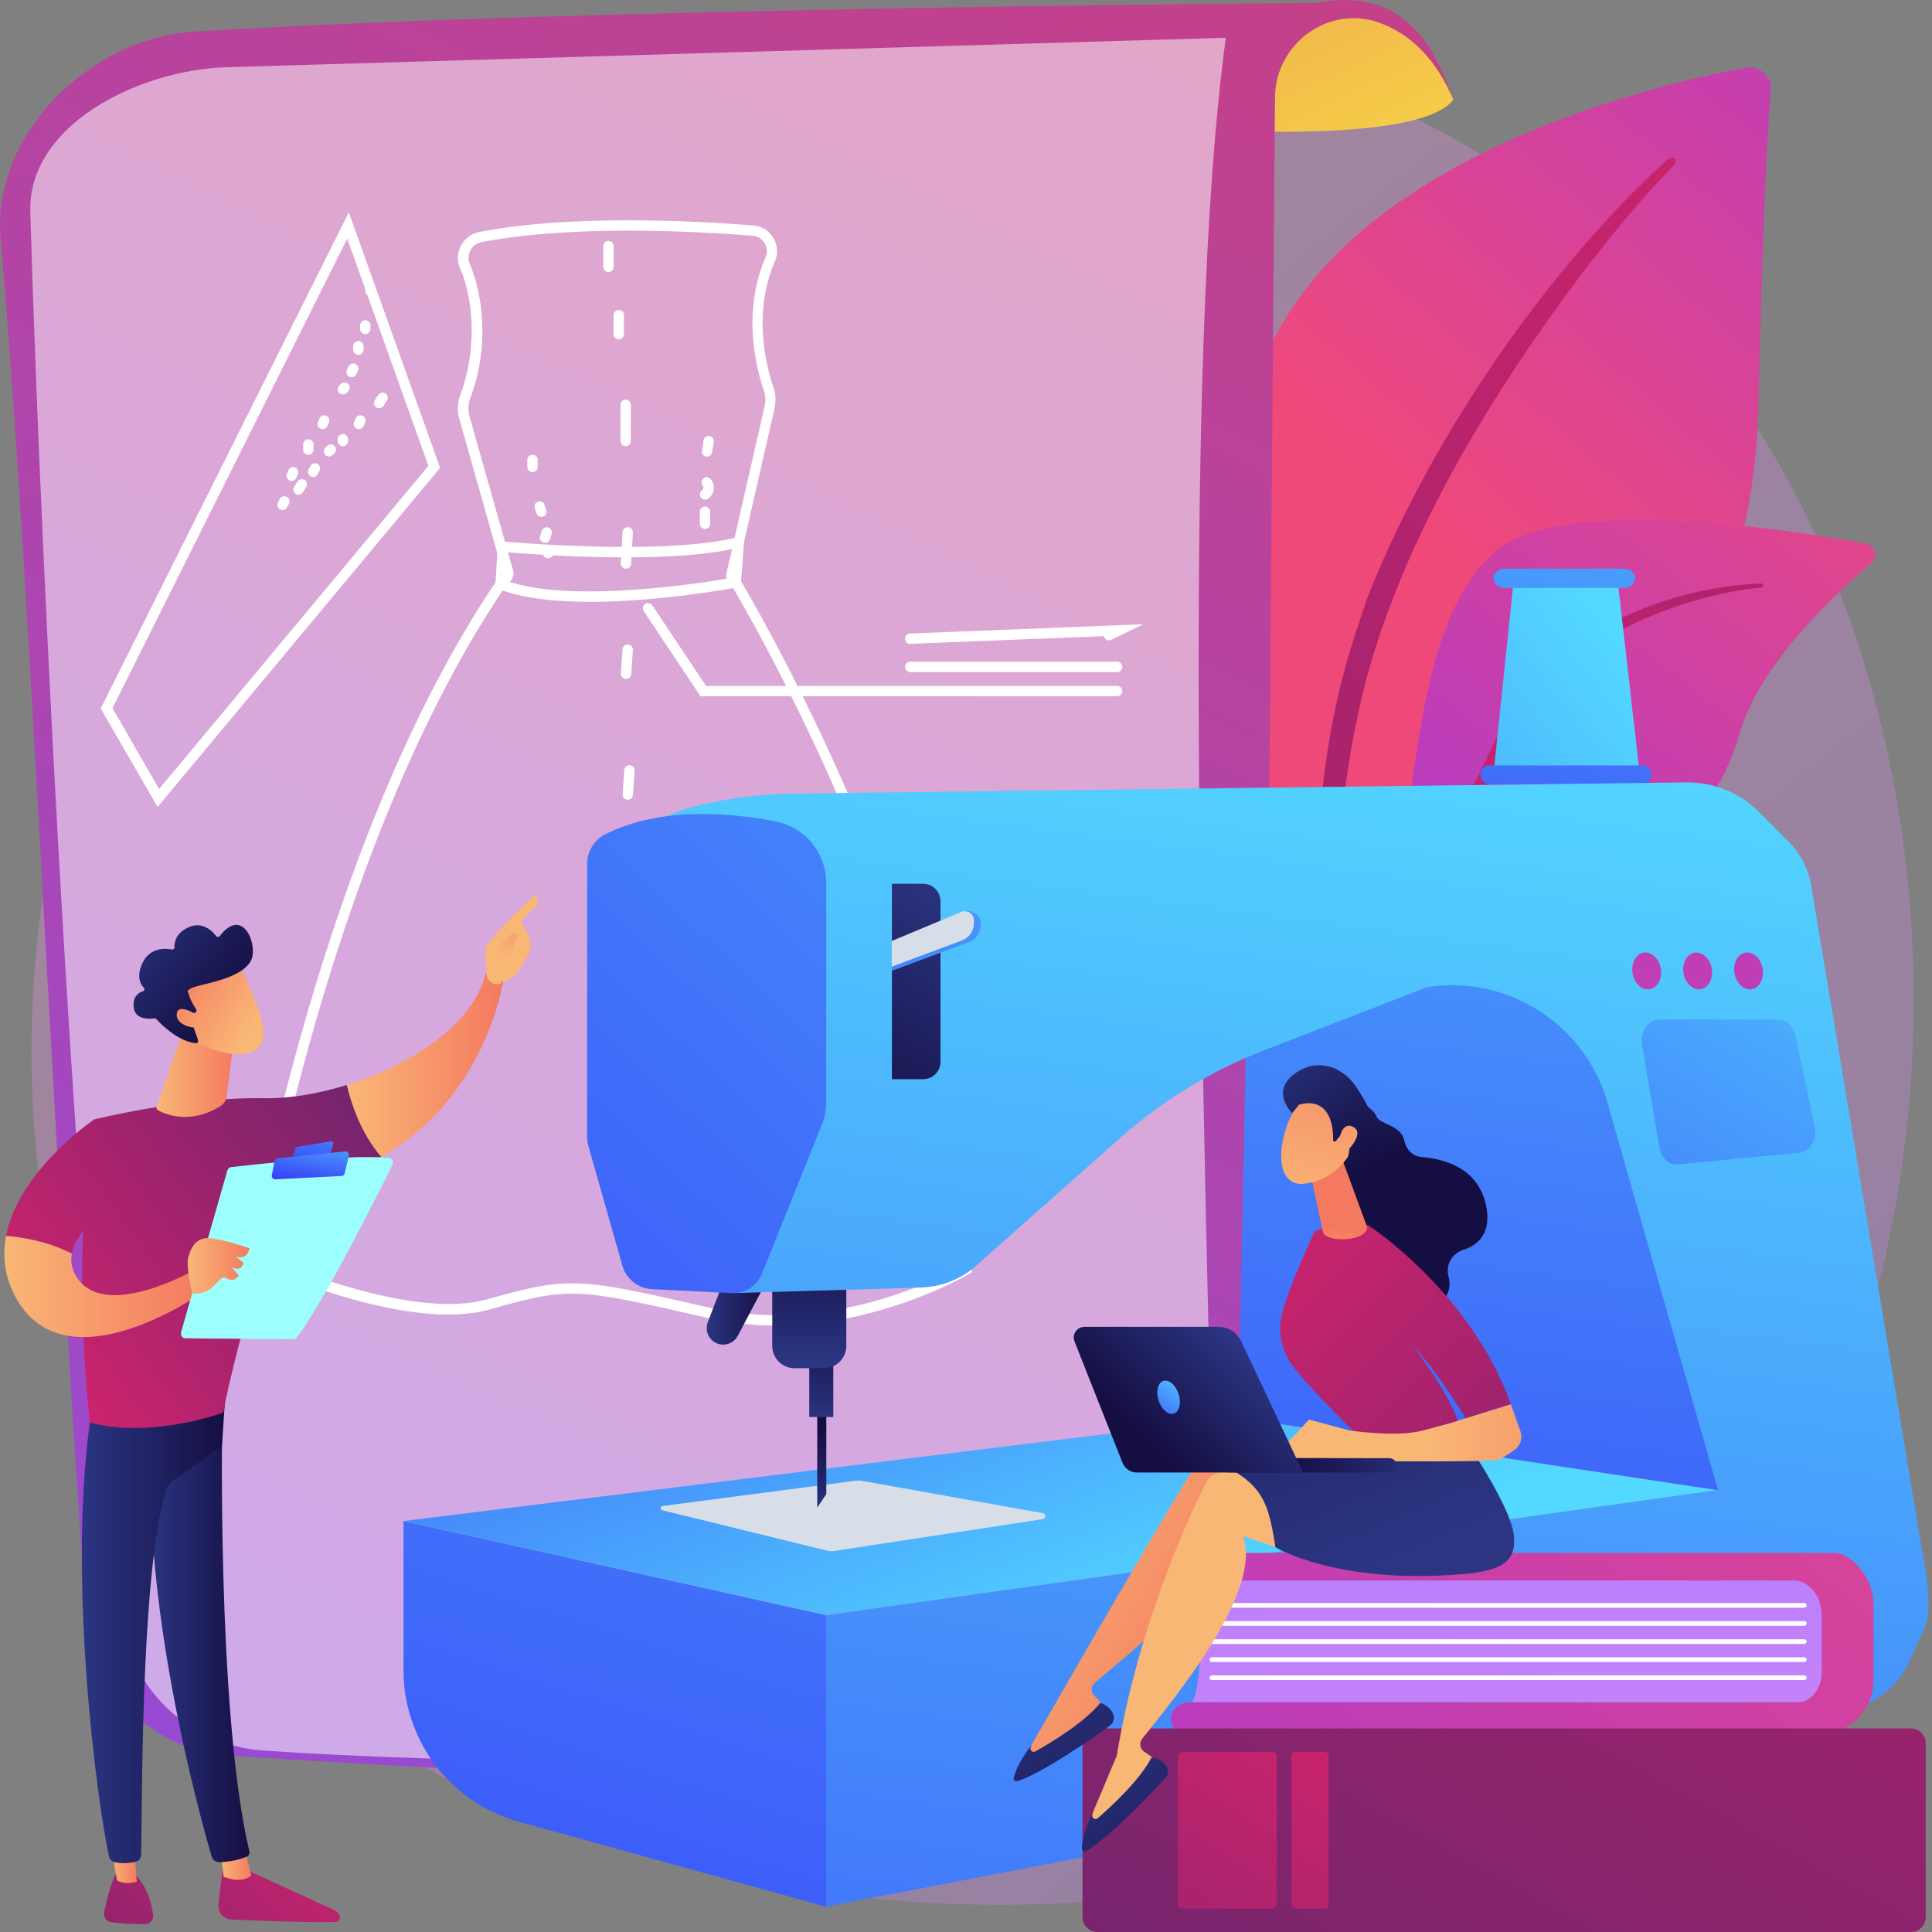
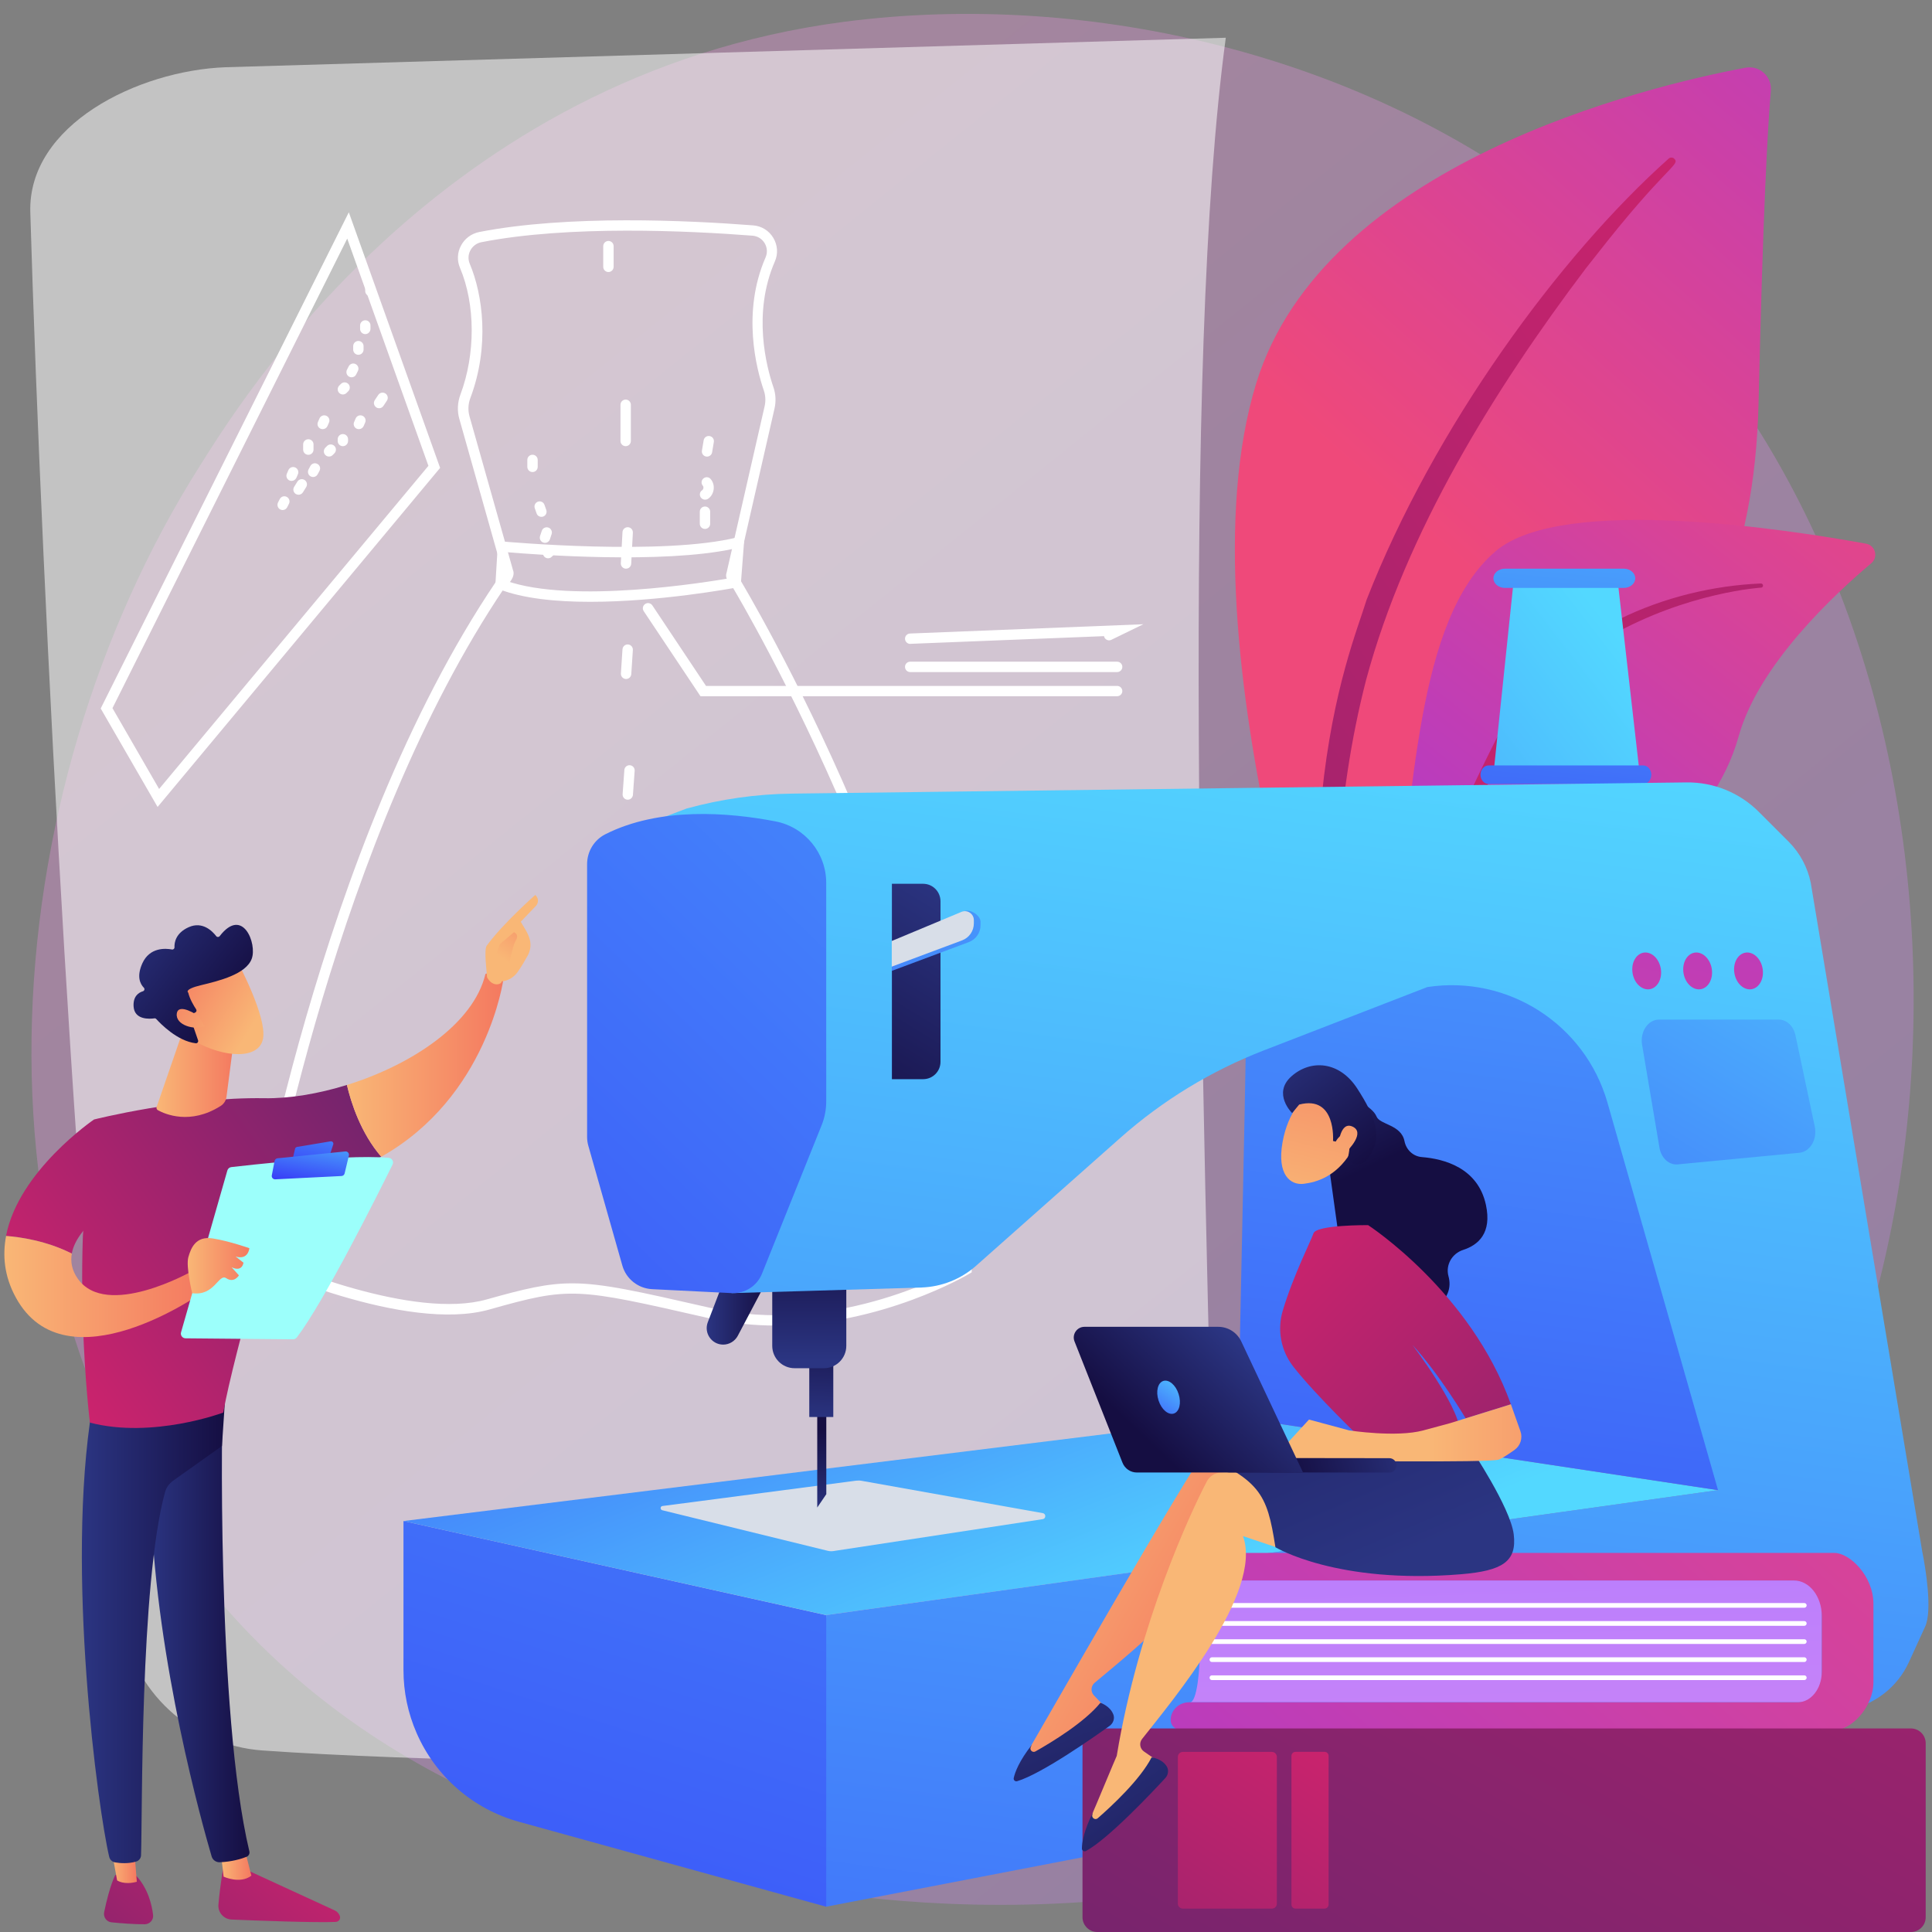
<svg xmlns="http://www.w3.org/2000/svg" width="417" height="417" viewBox="0 0 417 417" fill="none">
  <rect x="0" y="0" width="417" height="417" fill="#808080" stroke="none" />
  <path opacity="0.3" d="M365.946 353.723C357.61 362.506 349.708 368.168 343.479 372.65C270.175 425.248 183.427 409.921 164.993 406.172C137.775 400.645 85.146 389.949 47.113 345.223C-10.446 277.536 -1.483 170.905 43.169 100.514C51.34 87.637 94.468 16.171 182.142 4.713C235.204 -2.218 297.05 11.764 341.835 49.29C435.859 128.046 429.166 287.171 365.946 353.723Z" fill="url(#paint0_linear_323_25005)" />
  <path d="M290.882 240.906C290.882 240.906 289.716 191.803 312.333 178.657C334.95 165.511 377.958 157.295 379.572 86.785C380.513 45.51 381.544 27.449 382.216 19.591C382.485 16.514 379.751 14.049 376.733 14.617C355.312 18.65 285.728 35.262 271.133 82.752C253.834 139.055 290.882 240.906 290.882 240.906Z" fill="url(#paint1_linear_323_25005)" />
  <path d="M360.164 34.232C336.65 55.206 309.462 92.313 294.972 129.435C293.104 135.545 287.667 148.557 285.306 171.667C283.2 190.937 284.246 211.314 286.8 224.788C286.965 225.64 287.786 226.207 288.638 226.043C290.102 225.759 289.907 224.191 289.893 224.235C286.965 201.2 288.19 172.533 294.882 146.66C303.442 114.9 322.518 84.097 342.252 57.969L344.284 55.4C359.581 35.756 362.793 35.621 361.359 34.247C361.03 33.933 360.507 33.933 360.164 34.232Z" fill="url(#paint2_linear_323_25005)" />
  <path d="M260.57 307.083C257.433 308.622 290.268 267.347 300.545 202.514C305.385 171.964 305.46 133.677 322.863 118.932C337.354 106.653 386.636 114.406 402.77 117.349C404.786 117.722 405.459 120.262 403.89 121.576C396.152 128.075 379.615 143.387 375.298 158.833C369.621 179.18 350.261 192.131 332.947 195.627C315.618 199.137 305.983 202.528 297.558 230.225C289.102 257.936 269.488 302.721 260.57 307.083Z" fill="url(#paint3_linear_323_25005)" />
  <path d="M380.076 125.938C359.506 126.804 337.411 136.185 326.208 153.798L325.147 155.471C322.697 159.415 308.864 187.41 301.17 210.624C301.081 210.908 301.23 211.222 301.514 211.326C302.007 211.491 302.246 210.953 302.201 210.998C307.564 197.882 315.258 181.255 321.382 168.826C327.955 155.262 332.556 146.075 347.555 137.276C364.241 127.805 380.18 126.819 380.136 126.834C380.375 126.804 380.554 126.595 380.524 126.341C380.509 126.102 380.3 125.938 380.076 125.938Z" fill="url(#paint4_linear_323_25005)" />
-   <path d="M231.066 25.925C231.066 25.925 304.265 33.902 313.692 21.503C313.692 21.503 306.192 -0.83 283.919 0.664C261.646 2.128 231.066 25.925 231.066 25.925Z" fill="url(#paint5_linear_323_25005)" />
-   <path d="M0.131 51.545C6.51 123.265 12.799 274.488 18.625 348.404C19.925 364.881 33.13 377.893 49.623 378.953C102.983 382.374 230.424 389.336 291.373 385.482C292.792 385.392 292.762 383.301 291.343 383.241C279.721 377.504 272.401 365.628 272.506 352.676L275.195 21.011C275.284 9.299 286.966 0.874 297.931 4.982C304.848 7.566 310.076 13.093 313.676 21.474C308.881 7.506 301.352 -2.697 283.904 0.635C283.904 0.635 124.704 1.68 41.869 6.819C19.372 8.223 -1.871 29.093 0.131 51.545Z" fill="url(#paint6_linear_323_25005)" />
  <path opacity="0.53" d="M48.638 14.512L264.575 8.148C255.119 78.18 259.107 220.784 262.722 361.326C262.932 369.661 267.816 377.161 275.36 380.716C275.36 380.716 122.39 382.479 56.66 377.818C41.184 376.727 28.561 365.016 26.26 349.674C17.237 289.456 8.961 127.642 6.541 45.824C5.974 26.941 29.756 15.244 48.638 14.512Z" fill="url(#paint7_linear_323_25005)" />
  <path d="M167.504 286.107C162.828 286.107 157.958 285.644 153.058 284.524L152.64 284.434C124.242 277.951 123.136 277.697 105.628 282.641C87.568 287.735 55.868 273.245 54.524 272.633L53.762 272.274L53.896 271.437C54.031 270.556 68.491 182.583 107.092 125.488L107.182 125.353L107.301 125.249C107.869 124.771 108.437 124.099 108.571 123.785L99.145 90.427C98.652 88.694 98.742 86.887 99.369 85.184C102.656 76.43 102.626 65.689 99.279 57.801C98.622 56.248 98.697 54.5 99.504 53.006C100.31 51.482 101.744 50.422 103.432 50.078C122.584 46.328 148.696 47.568 162.544 48.644C164.367 48.778 165.965 49.764 166.906 51.333C167.847 52.901 167.982 54.784 167.235 56.457C162.395 67.586 165.412 79.133 166.936 83.585C167.444 85.049 167.519 86.633 167.175 88.156L158.944 124.188C159.049 124.382 159.318 124.696 159.527 124.875L159.646 124.98L159.736 125.114C160.214 125.906 207.704 204.826 209.72 273.947L209.735 274.604L209.167 274.948C208.973 275.097 190.3 286.107 167.504 286.107ZM123.51 276.995C130.113 276.995 137.642 278.713 153.148 282.253L153.566 282.343C179.201 288.199 203.521 275.561 207.494 273.35C205.254 206.276 160.094 130.029 157.928 126.399C157.286 125.787 156.434 124.711 156.808 123.68L165.039 87.663C165.293 86.543 165.233 85.393 164.875 84.317C163.261 79.626 160.079 67.422 165.233 55.575C165.681 54.56 165.607 53.439 165.039 52.483C164.471 51.542 163.515 50.959 162.425 50.87C148.681 49.809 122.808 48.569 103.91 52.274C102.88 52.468 102.013 53.126 101.52 54.052C101.042 54.948 100.997 55.994 101.386 56.92C104.209 63.597 105.733 74.727 101.505 85.96C101.042 87.215 100.982 88.545 101.326 89.814L110.722 123.053C111.32 124.487 109.751 126.1 108.9 126.832C72.644 180.551 57.855 261.757 56.286 270.915C61.306 273.126 89.316 284.912 105.076 280.46C113.217 278.175 118.042 276.995 123.51 276.995Z" fill="white" />
  <path d="M127.378 129.896C120.029 129.896 112.843 129.194 107.63 127.133L106.883 126.834L107.495 116.78L108.646 116.885C108.989 116.915 143.228 120.007 159.198 115.959L160.706 115.57L159.855 126.64L159.018 126.804C158.032 126.983 142.362 129.896 127.378 129.896ZM109.198 125.34C123.435 130.404 152.445 125.684 157.749 124.758L158.227 118.468C142.989 121.755 115.592 119.708 109.572 119.2L109.198 125.34Z" fill="white" />
  <path d="M34.014 174.174L21.734 152.917L75.289 45.822L94.993 100.99L34.014 174.174ZM24.274 152.842L34.343 170.29L92.468 100.542L74.945 51.499L24.274 152.842Z" fill="white" />
  <path d="M241.119 150.273H151.189L138.94 131.913C138.596 131.405 138.73 130.703 139.253 130.36C139.761 130.016 140.463 130.15 140.807 130.673L152.384 148.047H241.119C241.732 148.047 242.24 148.54 242.24 149.167C242.24 149.78 241.732 150.273 241.119 150.273Z" fill="white" />
  <path d="M241.123 145.059H196.456C195.844 145.059 195.336 144.566 195.336 143.939C195.336 143.311 195.829 142.818 196.456 142.818H241.123C241.735 142.818 242.243 143.311 242.243 143.939C242.243 144.566 241.735 145.059 241.123 145.059Z" fill="white" />
  <path d="M196.458 138.979C195.86 138.979 195.367 138.501 195.337 137.903C195.307 137.291 195.785 136.768 196.413 136.738L246.771 134.736L239.869 138.098C239.316 138.366 238.644 138.142 238.375 137.575C238.33 137.485 238.301 137.395 238.286 137.306L196.502 138.964C196.488 138.979 196.473 138.979 196.458 138.979Z" fill="white" />
  <path d="M131.324 58.715C130.711 58.715 130.203 58.222 130.203 57.595V53.128C130.203 52.516 130.696 52.008 131.324 52.008C131.936 52.008 132.444 52.501 132.444 53.128V57.595C132.444 58.207 131.936 58.715 131.324 58.715Z" fill="white" />
-   <path d="M133.55 73.234C132.938 73.234 132.43 72.741 132.43 72.114V68.021C132.43 67.408 132.923 66.9 133.55 66.9C134.163 66.9 134.67 67.393 134.67 68.021V72.114C134.67 72.726 134.177 73.234 133.55 73.234Z" fill="white" />
  <path d="M135.042 96.3C134.43 96.3 133.922 95.807 133.922 95.179V87.367C133.922 86.754 134.415 86.246 135.042 86.246C135.655 86.246 136.163 86.739 136.163 87.367V95.179C136.163 95.807 135.655 96.3 135.042 96.3Z" fill="white" />
  <path d="M135.118 122.741C135.103 122.741 135.073 122.741 135.058 122.741C134.446 122.711 133.968 122.188 133.997 121.56L134.356 114.853C134.386 114.24 134.924 113.762 135.536 113.792C136.149 113.822 136.627 114.345 136.597 114.972L136.238 121.68C136.208 122.277 135.715 122.741 135.118 122.741Z" fill="white" />
  <path d="M135.133 146.553C135.104 146.553 135.089 146.553 135.059 146.553C134.446 146.508 133.983 145.985 134.013 145.358L134.357 140.144C134.401 139.532 134.924 139.054 135.552 139.099C136.164 139.143 136.627 139.666 136.597 140.294L136.254 145.507C136.209 146.105 135.716 146.553 135.133 146.553Z" fill="white" />
  <path d="M135.491 172.606C135.461 172.606 135.432 172.606 135.417 172.606C134.804 172.562 134.341 172.024 134.386 171.411L134.759 166.198C134.804 165.585 135.327 165.122 135.954 165.167C136.567 165.212 137.03 165.75 136.985 166.362L136.612 171.576C136.552 172.158 136.059 172.606 135.491 172.606Z" fill="white" />
  <path d="M136.538 194.566C135.926 194.566 135.418 194.073 135.418 193.446V186.753C135.418 186.141 135.911 185.633 136.538 185.633C137.166 185.633 137.659 186.126 137.659 186.753V193.446C137.644 194.073 137.151 194.566 136.538 194.566Z" fill="white" />
  <path d="M137.273 210.58C136.66 210.58 136.152 210.087 136.152 209.459V206.845C136.152 206.233 136.645 205.725 137.273 205.725C137.885 205.725 138.393 206.218 138.393 206.845V209.444C138.393 210.072 137.9 210.58 137.273 210.58Z" fill="white" />
  <path d="M138.195 233.644C137.582 233.644 137.074 233.136 137.074 232.524L137.089 222.843C137.089 222.231 137.597 221.723 138.21 221.723C138.822 221.708 139.33 222.231 139.33 222.843L139.315 232.524C139.315 233.151 138.807 233.644 138.195 233.644Z" fill="white" />
  <path d="M138.761 249.285C138.149 249.285 137.641 248.792 137.641 248.165V246.671C137.641 246.059 138.134 245.551 138.761 245.551C139.373 245.551 139.881 246.044 139.881 246.671V248.165C139.881 248.778 139.373 249.285 138.761 249.285Z" fill="white" />
  <path d="M138.761 267.898C138.149 267.898 137.641 267.405 137.641 266.778V262.685C137.641 262.072 138.134 261.564 138.761 261.564C139.373 261.564 139.881 262.057 139.881 262.685V266.778C139.881 267.39 139.373 267.898 138.761 267.898Z" fill="white" />
  <path d="M139.134 275.712C138.611 275.712 138.148 275.338 138.043 274.815L137.67 272.948C137.551 272.35 137.939 271.753 138.551 271.633C139.149 271.499 139.746 271.902 139.866 272.515L140.239 274.382C140.359 274.98 139.971 275.577 139.358 275.697C139.283 275.697 139.209 275.712 139.134 275.712Z" fill="white" />
  <path d="M152.595 98.555C152.536 98.555 152.476 98.555 152.416 98.54C151.804 98.435 151.4 97.868 151.505 97.255L151.878 95.029C151.983 94.417 152.55 94.013 153.163 94.118C153.775 94.223 154.179 94.79 154.074 95.403L153.701 97.629C153.611 98.166 153.133 98.555 152.595 98.555Z" fill="white" />
  <path d="M152.178 107.847C151.82 107.847 151.461 107.668 151.237 107.339C150.908 106.816 151.043 106.129 151.566 105.8C151.685 105.726 151.79 105.546 151.82 105.352C151.849 105.158 151.805 104.964 151.7 104.844C151.297 104.381 151.342 103.679 151.82 103.276C152.283 102.872 152.985 102.917 153.388 103.395C153.911 103.993 154.15 104.829 154.031 105.666C153.911 106.502 153.463 107.249 152.791 107.682C152.596 107.802 152.387 107.847 152.178 107.847Z" fill="white" />
  <path d="M152.163 114.164C151.551 114.164 151.043 113.671 151.043 113.044V110.445C151.043 109.832 151.536 109.324 152.163 109.324C152.776 109.324 153.284 109.817 153.284 110.445V113.044C153.284 113.671 152.776 114.164 152.163 114.164Z" fill="white" />
  <path d="M114.937 101.885C114.324 101.885 113.816 101.392 113.816 100.765V99.271C113.816 98.658 114.309 98.15 114.937 98.15C115.549 98.15 116.057 98.643 116.057 99.271V100.765C116.057 101.392 115.564 101.885 114.937 101.885Z" fill="white" />
  <path d="M116.862 111.553C116.399 111.553 115.966 111.269 115.817 110.806L115.428 109.701C115.219 109.118 115.533 108.476 116.101 108.282C116.683 108.073 117.326 108.386 117.52 108.969L117.908 110.074C118.117 110.657 117.804 111.299 117.236 111.494C117.101 111.523 116.982 111.553 116.862 111.553Z" fill="white" />
  <path d="M117.626 117.169C117.506 117.169 117.387 117.155 117.267 117.11C116.685 116.916 116.371 116.273 116.565 115.691L116.939 114.57C117.133 113.988 117.775 113.674 118.358 113.868C118.941 114.062 119.254 114.705 119.06 115.287L118.687 116.408C118.522 116.886 118.089 117.169 117.626 117.169Z" fill="white" />
  <path d="M118.296 120.499C118.013 120.499 117.729 120.395 117.505 120.171C117.071 119.737 117.071 119.02 117.505 118.587L117.878 118.214C118.311 117.78 119.013 117.78 119.462 118.214C119.895 118.647 119.895 119.364 119.462 119.797L119.088 120.171C118.864 120.395 118.58 120.499 118.296 120.499Z" fill="white" />
  <path d="M62.935 103.797C62.785 103.797 62.636 103.767 62.486 103.708C61.919 103.454 61.665 102.796 61.919 102.229L62.248 101.467C62.501 100.899 63.159 100.645 63.726 100.899C64.294 101.153 64.548 101.811 64.294 102.378L63.965 103.14C63.771 103.543 63.368 103.797 62.935 103.797Z" fill="white" />
  <path d="M66.55 98.166C65.938 98.166 65.43 97.673 65.43 97.046V95.925C65.43 95.313 65.923 94.805 66.55 94.805C67.163 94.805 67.671 95.298 67.671 95.925V97.046C67.671 97.658 67.177 98.166 66.55 98.166Z" fill="white" />
  <path d="M69.646 92.626C69.496 92.626 69.347 92.596 69.197 92.537C68.63 92.283 68.376 91.625 68.63 91.073L68.958 90.311C69.212 89.743 69.87 89.489 70.437 89.743C71.005 89.997 71.259 90.654 71.005 91.207L70.676 91.969C70.482 92.387 70.079 92.626 69.646 92.626Z" fill="white" />
  <path d="M74.007 85.142C73.723 85.142 73.44 85.037 73.216 84.813C72.782 84.38 72.782 83.663 73.216 83.23L73.589 82.856C74.022 82.423 74.724 82.423 75.172 82.856C75.606 83.289 75.606 84.006 75.172 84.44L74.799 84.813C74.575 85.037 74.291 85.142 74.007 85.142Z" fill="white" />
  <path d="M75.887 81.435C75.723 81.435 75.543 81.391 75.379 81.316C74.826 81.032 74.617 80.36 74.886 79.807L75.26 79.075C75.543 78.522 76.216 78.298 76.754 78.582C77.306 78.866 77.53 79.538 77.246 80.076L76.873 80.823C76.694 81.211 76.305 81.435 75.887 81.435Z" fill="white" />
  <path d="M77.351 76.579C76.738 76.579 76.231 76.087 76.231 75.459V74.712C76.231 74.1 76.723 73.592 77.351 73.592C77.963 73.592 78.471 74.085 78.471 74.712V75.459C78.471 76.072 77.963 76.579 77.351 76.579Z" fill="white" />
  <path d="M78.843 72.115C78.231 72.115 77.723 71.622 77.723 70.994V70.247C77.723 69.635 78.216 69.127 78.843 69.127C79.471 69.127 79.963 69.62 79.963 70.247V70.994C79.948 71.607 79.456 72.115 78.843 72.115Z" fill="white" />
  <path d="M79.948 63.929C79.336 63.929 78.828 63.436 78.828 62.808V62.435C78.828 61.822 79.321 61.315 79.948 61.315C80.561 61.315 81.069 61.807 81.069 62.435V62.808C81.069 63.421 80.576 63.929 79.948 63.929Z" fill="white" />
  <path d="M61.008 110.088C60.844 110.088 60.664 110.043 60.5 109.968C59.947 109.684 59.738 109.012 60.007 108.459L60.381 107.727C60.664 107.175 61.337 106.951 61.875 107.235C62.427 107.518 62.651 108.191 62.367 108.728L61.994 109.475C61.8 109.864 61.411 110.088 61.008 110.088Z" fill="white" />
  <path d="M64.427 106.786C64.233 106.786 64.024 106.727 63.845 106.622C63.322 106.293 63.157 105.606 63.486 105.083L64.188 103.948C64.517 103.425 65.204 103.261 65.727 103.59C66.25 103.918 66.414 104.605 66.085 105.128L65.383 106.264C65.159 106.607 64.801 106.786 64.427 106.786Z" fill="white" />
  <path d="M67.582 102.962C67.402 102.962 67.223 102.917 67.059 102.828C66.521 102.544 66.312 101.871 66.596 101.319L66.984 100.587C67.268 100.049 67.94 99.825 68.493 100.124C69.046 100.407 69.255 101.08 68.956 101.632L68.567 102.364C68.373 102.738 67.985 102.962 67.582 102.962Z" fill="white" />
  <path d="M71.015 98.54C70.731 98.54 70.447 98.436 70.223 98.212C69.79 97.778 69.79 97.076 70.223 96.628L70.597 96.255C71.03 95.821 71.732 95.821 72.18 96.255C72.614 96.688 72.614 97.39 72.18 97.838L71.807 98.212C71.598 98.436 71.314 98.54 71.015 98.54Z" fill="white" />
  <path d="M74.007 96.302C73.395 96.302 72.887 95.809 72.887 95.181V94.808C72.887 94.195 73.38 93.688 74.007 93.688C74.62 93.688 75.127 94.18 75.127 94.808V95.181C75.113 95.809 74.62 96.302 74.007 96.302Z" fill="white" />
  <path d="M77.454 92.626C77.305 92.626 77.155 92.596 77.006 92.537C76.438 92.283 76.184 91.625 76.438 91.073L76.767 90.311C77.021 89.743 77.678 89.489 78.246 89.743C78.814 89.997 79.067 90.654 78.814 91.207L78.485 91.969C78.291 92.387 77.887 92.626 77.454 92.626Z" fill="white" />
  <path d="M81.819 88.114C81.61 88.114 81.386 88.054 81.207 87.919C80.699 87.576 80.549 86.889 80.893 86.366L81.64 85.246C81.983 84.738 82.671 84.588 83.193 84.932C83.701 85.275 83.851 85.963 83.507 86.485L82.76 87.606C82.536 87.949 82.177 88.114 81.819 88.114Z" fill="white" />
  <path d="M48.295 402.393C48.295 402.393 47.518 406.755 47.145 411.087C46.995 412.775 48.295 414.239 49.998 414.314C55.749 414.553 68.058 415.016 72.48 414.821C73.138 414.792 73.586 414.119 73.332 413.492C73.123 412.969 72.734 412.551 72.226 412.327L51.895 402.975L48.295 402.393Z" fill="url(#paint8_linear_323_25005)" />
  <path d="M47.652 399.824L48.265 405.053C48.265 405.053 51.82 406.711 54.255 404.844L52.776 399.018L47.652 399.824Z" fill="url(#paint9_linear_323_25005)" />
  <path d="M48.129 301.646C47.86 303.006 46.694 369.692 53.82 399.584C53.94 400.077 53.686 400.57 53.222 400.764C52.132 401.212 49.981 401.854 47.411 401.944C46.62 401.974 45.903 401.451 45.678 400.689C43.647 393.758 33.877 359.011 32.607 325.832C31.188 288.754 32.607 324.562 32.607 324.562L33.444 301.646H48.129Z" fill="url(#paint10_linear_323_25005)" />
  <path d="M24.901 404.664C24.901 404.664 23.676 406.875 22.481 412.731C22.272 413.792 23.004 414.807 24.079 414.912C25.977 415.106 28.905 415.345 31.25 415.33C32.325 415.315 33.177 414.389 33.043 413.314C32.789 411.177 31.967 407.667 29.472 404.933L24.901 404.664Z" fill="url(#paint11_linear_323_25005)" />
  <path d="M23.828 397.957L25.277 405.859C25.277 405.859 26.711 406.92 29.535 406.158L28.848 397.658L23.828 397.957Z" fill="url(#paint12_linear_323_25005)" />
  <path d="M19.91 303.693C14.084 338.873 21.179 390.65 23.57 400.779C23.719 401.406 24.212 401.869 24.839 401.974C25.9 402.153 27.663 402.302 29.396 401.795C29.993 401.615 30.412 401.077 30.441 400.465C30.755 392.279 30.187 341.981 35.61 322.097C35.879 321.096 36.506 320.215 37.358 319.603L47.904 312.103L48.711 299.988L19.91 303.693Z" fill="url(#paint13_linear_323_25005)" />
  <path d="M57.063 237.038C39.585 236.754 20.314 241.624 20.314 241.624C15.1 272.009 19.403 307.055 19.403 307.055C32.922 310.596 48.189 304.889 48.189 304.889C50.43 292.191 60.932 256.443 60.932 256.443C69.462 255.383 76.498 252.918 82.294 249.661C77.872 244.537 75.796 238.024 74.884 234.17C68.7 236.097 62.441 237.128 57.063 237.038Z" fill="url(#paint14_linear_323_25005)" />
  <path d="M108.662 211.299C106.944 209.223 104.778 210.209 104.778 210.209C102.209 221.069 88.719 229.868 74.871 234.185C75.782 238.039 77.859 244.552 82.281 249.676C105.271 236.739 108.662 211.299 108.662 211.299Z" fill="url(#paint15_linear_323_25005)" />
  <path d="M108.246 211.822C108.425 212.39 106.349 213.256 105.124 210.926C105.079 209.806 104.407 205.01 105.064 204.099C108.619 199.244 115.536 193.164 115.536 193.164C116.701 194.314 115.745 195.45 115.745 195.45L112.399 198.945C113.101 200.215 113.953 201.276 114.356 202.814C114.655 203.98 114.475 205.219 113.893 206.265C113.31 207.326 112.504 208.7 111.742 209.776C110.293 211.807 108.246 211.822 108.246 211.822Z" fill="url(#paint16_linear_323_25005)" />
  <path d="M110.937 201.201L107.89 203.786L106.934 206.355L109.652 209.373C109.652 209.373 110.564 204.264 111.251 203.158C111.923 202.068 111.565 201.53 110.937 201.201Z" fill="url(#paint17_linear_323_25005)" />
  <path d="M27.01 258.533L20.303 241.623C20.303 241.623 3.99 252.707 1.301 266.765C4.378 266.989 9.995 267.795 15.492 270.574C16.702 263.926 27.01 258.533 27.01 258.533Z" fill="url(#paint18_linear_323_25005)" />
  <path d="M41.274 274.461C41.274 274.461 22.96 284.813 16.775 275.97C15.49 274.132 15.192 272.31 15.505 270.577C10.008 267.798 4.406 267.007 1.314 266.768C0.507 271.01 0.925 275.507 3.42 280.063C14.251 299.871 43.694 278.972 43.694 278.972L41.274 274.461Z" fill="url(#paint19_linear_323_25005)" />
  <path d="M39.078 287.56L49.072 252.634C49.191 252.23 49.52 251.947 49.938 251.902C51.746 251.693 57.004 251.095 63.054 250.587C70.359 249.975 78.829 249.467 83.894 249.9C84.611 249.96 85.044 250.722 84.73 251.364C81.847 257.19 70.001 280.898 64.07 288.666C63.876 288.92 63.562 289.069 63.248 289.069L40.049 288.86C39.377 288.86 38.884 288.202 39.078 287.56Z" fill="url(#paint20_linear_323_25005)" />
  <path d="M64.101 247.554L71.346 246.344C71.734 246.285 72.048 246.643 71.928 247.017L71.211 249.198C71.152 249.392 70.987 249.526 70.793 249.556L63.817 250.482C63.458 250.527 63.16 250.199 63.234 249.855L63.682 247.958C63.727 247.749 63.892 247.599 64.101 247.554Z" fill="url(#paint21_linear_323_25005)" />
  <path d="M58.666 253.693L59.263 250.586C59.323 250.272 59.577 250.033 59.891 250.003L74.531 248.525C75.023 248.48 75.412 248.928 75.307 249.406L74.381 253.275C74.306 253.589 74.037 253.813 73.724 253.828L59.413 254.545C58.95 254.575 58.576 254.156 58.666 253.693Z" fill="url(#paint22_linear_323_25005)" />
  <path d="M41.482 279.12C41.482 279.12 40.093 273.398 40.646 271.367C41.213 269.335 42.289 266.721 45.919 267.303C49.549 267.886 53.821 269.41 53.821 269.41C53.821 269.41 53.612 272.054 50.849 271.202L52.552 272.532C52.552 272.532 52.313 274.653 49.982 273.518L51.566 275.266C51.566 275.266 50.565 277.014 48.847 275.893C47.174 274.773 46.352 279.807 41.482 279.12Z" fill="url(#paint23_linear_323_25005)" />
  <path d="M39.362 222.846L33.805 238.92C33.715 239.188 33.82 239.487 34.074 239.622C35.583 240.458 41.05 242.878 47.623 238.71C48.31 238.277 48.773 237.56 48.878 236.768L50.686 222.861H39.362V222.846Z" fill="url(#paint24_linear_323_25005)" />
  <path d="M51.466 207.969C51.466 207.969 57.576 219.456 56.784 224.102C56.008 228.748 48.434 228.405 41.831 224.64L37.215 212.226L51.466 207.969Z" fill="url(#paint25_linear_323_25005)" />
  <path d="M42.128 218.544C42.397 218.425 42.501 218.096 42.337 217.857C41.844 217.11 40.933 215.587 40.634 214.257C40.634 214.257 39.544 213.555 43.428 212.629C47.312 211.703 53.123 210.254 54.333 206.937C55.528 203.71 52.391 195.584 47.416 202.052C47.222 202.291 46.848 202.306 46.669 202.052C45.847 200.992 43.711 198.781 40.724 200.125C37.93 201.38 37.616 203.427 37.661 204.457C37.676 204.756 37.407 204.995 37.108 204.935C35.704 204.667 32.313 204.442 30.73 207.908C29.43 210.776 30.267 212.39 31.043 213.182C31.297 213.435 31.178 213.854 30.834 213.958C29.908 214.242 28.713 215.034 28.832 217.2C28.997 220.203 32.358 219.934 33.314 219.799C33.464 219.769 33.628 219.829 33.732 219.949C34.554 220.86 38.244 224.714 42.247 225.177C42.591 225.222 42.86 224.878 42.755 224.55L41.022 219.515C40.948 219.276 41.052 219.022 41.276 218.933L42.128 218.544Z" fill="url(#paint26_linear_323_25005)" />
  <path d="M42.818 219.263C42.818 219.263 38.471 216.275 38.157 218.785C37.843 221.295 42.071 222.415 44.163 221.489L42.818 219.263Z" fill="url(#paint27_linear_323_25005)" />
  <path d="M354.159 169.2L322.34 167.124L326.836 124.101L349.005 124.041L354.159 169.2Z" fill="url(#paint28_linear_323_25005)" />
  <path d="M354.667 165.213H321.295C320.339 165.213 319.547 166.109 319.547 167.215C319.547 168.32 320.324 169.216 321.295 169.216H354.667C355.623 169.216 356.415 168.32 356.415 167.215C356.415 166.109 355.623 165.213 354.667 165.213Z" fill="url(#paint29_linear_323_25005)" />
  <path d="M350.469 122.742H324.82C323.445 122.742 322.34 123.668 322.34 124.819C322.34 125.969 323.445 126.895 324.82 126.895H350.469C351.843 126.895 352.949 125.969 352.949 124.819C352.949 123.668 351.843 122.742 350.469 122.742Z" fill="url(#paint30_linear_323_25005)" />
  <path d="M87.086 328.297V360.489C87.086 365.18 88.057 369.811 89.939 374.098C94.032 383.465 102.144 390.486 111.988 393.205L178.331 411.549L185.994 383.913L178.331 348.613L87.086 328.297Z" fill="url(#paint31_linear_323_25005)" />
  <path d="M267.26 305.979L87.086 328.297L178.346 348.598L370.829 321.634L267.26 305.979Z" fill="url(#paint32_linear_323_25005)" />
  <path d="M225.075 326.593L185.981 319.617C185.578 319.542 185.175 319.542 184.771 319.587L142.988 325.055C142.48 325.115 142.45 325.832 142.943 325.966L178.646 334.72C179.05 334.825 179.483 334.839 179.886 334.78L225.061 327.893C225.793 327.774 225.807 326.728 225.075 326.593Z" fill="#D8DEE8" />
  <path d="M178.348 322.501L176.391 325.385V302.768H178.348V322.501Z" fill="url(#paint33_linear_323_25005)" />
  <path d="M179.856 279.254H174.672V305.845H179.856V279.254Z" fill="url(#paint34_linear_323_25005)" />
  <path d="M268.916 225.386C268.916 228.389 267.258 305.98 267.258 305.98L370.827 321.635L363.163 196.092L277.58 207.087L268.916 225.386Z" fill="url(#paint35_linear_323_25005)" />
  <path d="M166.68 274.01V290.487C166.68 293.161 168.846 295.312 171.505 295.312H177.839C180.513 295.312 182.664 293.146 182.664 290.487V274.01H166.68Z" fill="url(#paint36_linear_323_25005)" />
  <path d="M156.238 276.34L152.772 285.378C151.876 287.708 153.594 290.218 156.088 290.218C157.403 290.218 158.613 289.486 159.24 288.321L165.559 276.34H156.238Z" fill="url(#paint37_linear_323_25005)" />
  <path d="M414.883 334.81L390.832 190.564C390.16 187.217 388.501 184.125 386.096 181.705L379.613 175.222C375.49 171.099 369.858 168.798 364.017 168.873L170.951 171.293C163.258 171.383 155.594 172.473 148.17 174.52L133.082 180.256L157.91 279.104C157.91 279.104 187.055 278.283 198.886 277.894C203.248 277.745 207.416 276.087 210.688 273.189L241.79 245.612C250.917 237.516 261.419 231.122 272.787 226.715L308.072 213.046C325.476 210.387 342.132 221.083 346.957 238.008L370.814 321.62L178.331 348.599V411.535L398.988 369.005C404.725 367.899 409.565 364.09 412 358.787L415.525 351.078C417.109 347.613 415.645 338.545 414.883 334.81Z" fill="url(#paint38_linear_323_25005)" />
  <path d="M391.698 243.161L387.53 223.457C387.112 221.456 385.618 220.066 383.93 220.066H358.071C355.711 220.066 353.948 222.696 354.426 225.504L358.176 247.718C358.549 249.958 360.237 251.497 362.12 251.318L388.397 248.808C390.697 248.584 392.281 245.88 391.698 243.161Z" fill="url(#paint39_linear_323_25005)" />
  <path d="M167.352 177.282C157.343 175.355 142.389 174.115 130.633 180.076C128.228 181.3 126.719 183.795 126.719 186.499V245.387C126.719 246.044 126.808 246.687 126.988 247.314L134.322 273.143C135.144 276.056 137.743 278.102 140.761 278.252L157.925 279.103C160.779 279.238 163.408 277.565 164.468 274.905L177.346 242.847C178.003 241.219 178.331 239.471 178.331 237.708V190.607C178.346 184.109 173.745 178.507 167.352 177.282Z" fill="url(#paint40_linear_323_25005)" />
  <path d="M358.46 209.041C358.833 211.222 357.772 213.208 356.099 213.507C354.426 213.791 352.753 212.267 352.38 210.086C352.006 207.905 353.067 205.918 354.74 205.62C356.428 205.336 358.086 206.875 358.46 209.041Z" fill="url(#paint41_linear_323_25005)" />
  <path d="M369.456 209.041C369.829 211.222 368.768 213.208 367.095 213.507C365.422 213.791 363.749 212.267 363.376 210.086C363.002 207.905 364.063 205.918 365.736 205.62C367.409 205.336 369.082 206.875 369.456 209.041Z" fill="url(#paint42_linear_323_25005)" />
  <path d="M380.436 209.041C380.81 211.222 379.749 213.208 378.076 213.507C376.403 213.791 374.73 212.267 374.356 210.086C373.983 207.905 375.043 205.918 376.716 205.62C378.404 205.336 380.063 206.875 380.436 209.041Z" fill="url(#paint43_linear_323_25005)" />
  <path d="M199.245 190.756H192.508V232.927H199.245C201.322 232.927 202.995 231.254 202.995 229.178V194.505C202.98 192.429 201.307 190.756 199.245 190.756Z" fill="url(#paint44_linear_323_25005)" />
  <path d="M192.492 204.067L208.178 196.673C209.447 196.135 211.643 197.599 211.643 198.973V199.675C211.643 201.319 210.628 202.783 209.089 203.35L192.492 209.55V204.067Z" fill="url(#paint45_linear_323_25005)" />
  <path d="M192.491 203.096L207.52 196.822C208.789 196.284 210.194 197.225 210.194 198.599V199.301C210.194 200.945 209.178 202.409 207.639 202.976L192.477 208.638V203.096H192.491Z" fill="#D8DEE8" />
  <path d="M256.852 367.405H393.211V341.113H256.852C259.765 341.113 259.765 367.405 256.852 367.405Z" fill="url(#paint46_linear_323_25005)" />
  <path d="M393.214 360.831V348.806C393.214 344.563 390.525 341.127 387.194 341.127H257.422C254.808 341.127 252.687 339.081 252.687 336.571C252.687 335.809 253.329 335.182 254.121 335.182H395.948C399.204 335.182 404.358 340.111 404.358 346.191V362.997C404.358 368.734 399.339 373.365 396.276 373.365H254.853C253.643 373.365 252.672 372.423 252.672 371.258C252.672 369.137 254.45 367.419 256.66 367.419H388.045C390.898 367.404 393.214 364.461 393.214 360.831Z" fill="url(#paint47_linear_323_25005)" />
  <path d="M389.437 347.014H261.578C261.294 347.014 261.07 346.79 261.07 346.506C261.07 346.222 261.294 345.998 261.578 345.998H389.437C389.721 345.998 389.945 346.222 389.945 346.506C389.945 346.79 389.706 347.014 389.437 347.014Z" fill="white" />
  <path d="M389.437 350.912H261.578C261.294 350.912 261.07 350.688 261.07 350.404C261.07 350.121 261.294 349.896 261.578 349.896H389.437C389.721 349.896 389.945 350.121 389.945 350.404C389.945 350.688 389.706 350.912 389.437 350.912Z" fill="white" />
  <path d="M389.437 354.826H261.578C261.294 354.826 261.07 354.602 261.07 354.318C261.07 354.035 261.294 353.811 261.578 353.811H389.437C389.721 353.811 389.945 354.035 389.945 354.318C389.93 354.602 389.706 354.826 389.437 354.826Z" fill="white" />
  <path d="M389.437 358.725H261.578C261.294 358.725 261.07 358.501 261.07 358.217C261.07 357.933 261.294 357.709 261.578 357.709H389.437C389.721 357.709 389.945 357.933 389.945 358.217C389.93 358.501 389.706 358.725 389.437 358.725Z" fill="white" />
  <path d="M389.437 362.625H261.578C261.294 362.625 261.07 362.401 261.07 362.117C261.07 361.833 261.294 361.609 261.578 361.609H389.437C389.721 361.609 389.945 361.833 389.945 362.117C389.945 362.401 389.706 362.625 389.437 362.625Z" fill="white" />
  <path d="M412.444 417.001H236.841C235.079 417.001 233.645 415.567 233.645 413.804V376.263C233.645 374.501 235.079 373.066 236.841 373.066H412.444C414.207 373.066 415.641 374.501 415.641 376.263V413.804C415.641 415.582 414.207 417.001 412.444 417.001Z" fill="url(#paint48_linear_323_25005)" />
  <path d="M274.517 411.95H255.306C254.708 411.95 254.23 411.472 254.23 410.874V379.204C254.23 378.607 254.708 378.129 255.306 378.129H274.517C275.115 378.129 275.593 378.607 275.593 379.204V410.874C275.593 411.472 275.115 411.95 274.517 411.95Z" fill="url(#paint49_linear_323_25005)" />
  <path d="M285.883 411.951H279.624C279.131 411.951 278.742 411.563 278.742 411.07V378.997C278.742 378.504 279.131 378.115 279.624 378.115H285.883C286.376 378.115 286.764 378.504 286.764 378.997V411.07C286.749 411.563 286.361 411.951 285.883 411.951Z" fill="url(#paint50_linear_323_25005)" />
  <path d="M222.585 376.726C222.645 376.696 256.63 317.196 261.216 311.594C261.993 310.653 263.188 310.175 264.398 310.309L273.884 311.445L285.028 335.556L266.46 324.74C268.297 337.438 244.455 356.32 236.269 363.207C235.432 363.909 235.373 365.164 236.119 365.941L239.391 369.362C234.028 374.799 227.843 378.28 220.867 379.893L222.585 376.726Z" fill="url(#paint51_linear_323_25005)" />
  <path d="M237.509 367.525C237.509 367.525 239.6 368.198 240.302 370.05C240.646 370.931 240.272 371.947 239.511 372.5C236.075 374.965 224.766 382.897 219.538 384.451C219.105 384.585 218.701 384.197 218.806 383.749C219.075 382.539 219.941 380.119 222.735 376.563L222.481 377.071C222.167 377.713 222.869 378.386 223.482 378.027C226.962 376.07 234.073 371.753 237.509 367.525Z" fill="url(#paint52_linear_323_25005)" />
  <path d="M235.823 391.336C235.883 391.306 240.977 379.011 241.037 378.981C245.712 350.523 257.11 326.144 260.487 319.735C261.054 318.66 262.13 317.942 263.34 317.838L272.856 317.031L288.646 338.378L268.285 331.552C272.661 343.622 253.122 366.941 246.504 375.336C245.832 376.188 246.026 377.428 246.907 378.04L250.791 380.729C246.639 387.138 241.291 391.799 234.777 394.801L235.823 391.336Z" fill="url(#paint53_linear_323_25005)" />
  <path d="M248.563 379.309C248.563 379.309 250.744 379.548 251.804 381.221C252.312 382.027 252.163 383.088 251.52 383.775C248.652 386.882 239.181 396.936 234.386 399.52C233.998 399.73 233.52 399.431 233.52 398.983C233.534 397.743 233.893 395.188 235.91 391.155L235.76 391.708C235.581 392.395 236.403 392.918 236.94 392.44C239.973 389.795 246.068 384.134 248.563 379.309Z" fill="url(#paint54_linear_323_25005)" />
  <path d="M317.4 312.535C317.4 312.535 326.005 325.338 326.722 331.179C327.424 337.02 324.346 339.036 315.324 339.783C288.509 341.994 275.288 333.957 275.288 333.957C273.451 322.26 272.151 319.288 256.824 312.924C256.824 312.924 276.2 314.462 280.098 312.954C283.997 311.445 317.4 312.535 317.4 312.535Z" fill="url(#paint55_linear_323_25005)" />
  <path d="M291.913 237.033C291.913 237.033 296.186 238.751 297.112 240.992C297.859 242.799 302.445 242.71 303.147 246.325C303.521 248.192 305.015 249.597 306.912 249.746C311.632 250.119 318.982 252.032 320.715 260.039C322.044 266.163 319.057 268.733 315.8 269.779C313.41 270.555 311.976 273.02 312.633 275.44C313.276 277.756 312.768 280.534 308.854 282.969C300.07 288.437 289.777 272.871 289.777 272.871L285.863 244.667L291.913 237.033Z" fill="url(#paint56_linear_323_25005)" />
  <path d="M294.11 310.83C294.11 310.83 284.086 301.284 279.141 294.965C276.467 291.544 275.631 287.047 276.87 282.894C279.126 275.306 283.13 267.448 283.488 266.223C284.041 264.341 295.29 264.43 295.29 264.43C295.29 264.43 317.414 278.786 326.108 303.106L316.353 306.139C316.353 306.139 310.572 296.444 304.865 290.289C304.865 290.289 314.74 303.33 315.083 308.678L294.11 310.83Z" fill="url(#paint57_linear_323_25005)" />
  <path d="M275.004 314.596L282.533 306.395L291.227 308.741C291.227 308.741 301.37 310.309 307.182 308.741C312.993 307.172 312.993 307.172 312.993 307.172L326.109 303.094L328.17 308.92C328.693 310.399 328.17 312.042 326.886 312.953C325.75 313.76 324.421 314.641 323.569 315.015C321.836 315.777 283.773 315.254 283.773 315.254L275.004 314.596Z" fill="url(#paint58_linear_323_25005)" />
-   <path d="M289.689 250.196L295.127 264.955C294.634 268.018 286.911 268.107 285.715 266.27C285.596 266.09 285.521 265.866 285.476 265.657L283.026 254.125C282.832 253.213 283.266 252.272 284.087 251.839L287.09 250.241C288.255 249.613 289.286 248.941 289.689 250.196Z" fill="url(#paint59_linear_323_25005)" />
  <path d="M281.815 236.629C281.815 236.629 278.021 239.617 276.811 246.608C275.586 253.6 278.558 255.855 281.397 255.512C284.235 255.153 288.313 253.973 291.54 248.789C294.767 243.591 286.805 232.955 281.815 236.629Z" fill="url(#paint60_linear_323_25005)" />
  <path d="M287.718 246.265C287.718 246.265 288.465 236.316 280.413 238.407L278.89 240.245C278.89 240.245 274.572 236.032 278.74 232.312C282.923 228.593 289.122 229.026 292.962 234.971C296.801 240.917 298.355 245.189 295.785 249.253C293.216 253.301 290.84 250.164 290.84 250.164C290.84 250.164 291.901 246.743 290.721 245.383C289.541 244.024 288.301 246.399 288.301 246.399L287.718 246.265Z" fill="url(#paint61_linear_323_25005)" />
  <path d="M288.898 247.027C288.898 247.027 289.257 241.918 291.946 243.173C294.635 244.428 291.348 247.968 290.019 249.193L288.898 247.027Z" fill="url(#paint62_linear_323_25005)" />
  <path d="M299.95 317.838C299.92 317.838 299.89 317.838 299.875 317.838L265.218 317.793C264.366 317.793 263.664 317.091 263.664 316.239C263.664 315.388 264.366 314.671 265.218 314.686L299.875 314.731C300.727 314.731 301.429 315.433 301.429 316.284C301.414 317.121 300.756 317.808 299.95 317.838Z" fill="url(#paint63_linear_323_25005)" />
  <path d="M234.072 286.377H262.933C265.069 286.377 266.996 287.602 267.908 289.529L281.248 317.823H245.38C244.006 317.823 242.781 316.986 242.273 315.701L231.921 289.529C231.323 288.02 232.444 286.377 234.072 286.377Z" fill="url(#paint64_linear_323_25005)" />
  <path d="M254.389 300.883C255.017 302.825 254.554 304.708 253.359 305.096C252.164 305.484 250.685 304.215 250.057 302.273C249.43 300.331 249.893 298.448 251.088 298.06C252.298 297.686 253.777 298.941 254.389 300.883Z" fill="url(#paint65_linear_323_25005)" />
  <defs>
    <linearGradient id="paint0_linear_323_25005" x1="465.862" y1="531.601" x2="102.688" y2="80.561" gradientUnits="userSpaceOnUse">
      <stop stop-color="#B37CFF" />
      <stop offset="1" stop-color="#F895E7" />
    </linearGradient>
    <linearGradient id="paint1_linear_323_25005" x1="453.003" y1="-37.012" x2="313.741" y2="120.546" gradientUnits="userSpaceOnUse">
      <stop stop-color="#A737D5" />
      <stop offset="1" stop-color="#EF497A" />
    </linearGradient>
    <linearGradient id="paint2_linear_323_25005" x1="401.955" y1="74.786" x2="-40.227" y2="390.921" gradientUnits="userSpaceOnUse">
      <stop stop-color="#CB236D" />
      <stop offset="1" stop-color="#4C246D" />
    </linearGradient>
    <linearGradient id="paint3_linear_323_25005" x1="288.941" y1="217.229" x2="403.454" y2="72.581" gradientUnits="userSpaceOnUse">
      <stop stop-color="#A737D5" />
      <stop offset="1" stop-color="#EF497A" />
    </linearGradient>
    <linearGradient id="paint4_linear_323_25005" x1="320.266" y1="191.261" x2="549.293" y2="-162.324" gradientUnits="userSpaceOnUse">
      <stop stop-color="#CB236D" />
      <stop offset="1" stop-color="#4C246D" />
    </linearGradient>
    <linearGradient id="paint5_linear_323_25005" x1="309.051" y1="99.756" x2="176.545" y2="-175.679" gradientUnits="userSpaceOnUse">
      <stop stop-color="#FDF53F" />
      <stop offset="1" stop-color="#D93C65" />
    </linearGradient>
    <linearGradient id="paint6_linear_323_25005" x1="58.683" y1="389.367" x2="354.038" y2="-207.37" gradientUnits="userSpaceOnUse">
      <stop stop-color="#984AD3" />
      <stop offset="1" stop-color="#D93C65" />
    </linearGradient>
    <linearGradient id="paint7_linear_323_25005" x1="242.333" y1="79.426" x2="-110.816" y2="531.349" gradientUnits="userSpaceOnUse">
      <stop stop-color="white" />
      <stop offset="1" stop-color="white" />
    </linearGradient>
    <linearGradient id="paint8_linear_323_25005" x1="71.829" y1="396.356" x2="-2.632" y2="477.349" gradientUnits="userSpaceOnUse">
      <stop stop-color="#CB236D" />
      <stop offset="1" stop-color="#4C246D" />
    </linearGradient>
    <linearGradient id="paint9_linear_323_25005" x1="47.66" y1="402.373" x2="54.274" y2="402.373" gradientUnits="userSpaceOnUse">
      <stop stop-color="#F9B776" />
      <stop offset="1" stop-color="#F47960" />
    </linearGradient>
    <linearGradient id="paint10_linear_323_25005" x1="31.974" y1="351.798" x2="53.844" y2="351.798" gradientUnits="userSpaceOnUse">
      <stop stop-color="#2B3582" />
      <stop offset="1" stop-color="#150E42" />
    </linearGradient>
    <linearGradient id="paint11_linear_323_25005" x1="55.125" y1="381" x2="-19.337" y2="461.993" gradientUnits="userSpaceOnUse">
      <stop stop-color="#CB236D" />
      <stop offset="1" stop-color="#4C246D" />
    </linearGradient>
    <linearGradient id="paint12_linear_323_25005" x1="23.826" y1="402.033" x2="29.536" y2="402.033" gradientUnits="userSpaceOnUse">
      <stop stop-color="#F9B776" />
      <stop offset="1" stop-color="#F47960" />
    </linearGradient>
    <linearGradient id="paint13_linear_323_25005" x1="17.666" y1="351.082" x2="48.713" y2="351.082" gradientUnits="userSpaceOnUse">
      <stop stop-color="#2B3582" />
      <stop offset="1" stop-color="#150E42" />
    </linearGradient>
    <linearGradient id="paint14_linear_323_25005" x1="8.838" y1="291.541" x2="112.91" y2="216.644" gradientUnits="userSpaceOnUse">
      <stop stop-color="#CB236D" />
      <stop offset="1" stop-color="#4C246D" />
    </linearGradient>
    <linearGradient id="paint15_linear_323_25005" x1="74.877" y1="229.821" x2="108.667" y2="229.821" gradientUnits="userSpaceOnUse">
      <stop stop-color="#F9B776" />
      <stop offset="1" stop-color="#F47960" />
    </linearGradient>
    <linearGradient id="paint16_linear_323_25005" x1="101.142" y1="224.157" x2="78.468" y2="275.745" gradientUnits="userSpaceOnUse">
      <stop stop-color="#F9B776" />
      <stop offset="1" stop-color="#F47960" />
    </linearGradient>
    <linearGradient id="paint17_linear_323_25005" x1="108.509" y1="206.977" x2="117.97" y2="192.431" gradientUnits="userSpaceOnUse">
      <stop stop-color="#F9B776" />
      <stop offset="1" stop-color="#F47960" />
    </linearGradient>
    <linearGradient id="paint18_linear_323_25005" x1="-4.872" y1="272.484" x2="99.2" y2="197.587" gradientUnits="userSpaceOnUse">
      <stop stop-color="#CB236D" />
      <stop offset="1" stop-color="#4C246D" />
    </linearGradient>
    <linearGradient id="paint19_linear_323_25005" x1="0.938" y1="277.685" x2="43.699" y2="277.685" gradientUnits="userSpaceOnUse">
      <stop stop-color="#F9B776" />
      <stop offset="1" stop-color="#F47960" />
    </linearGradient>
    <linearGradient id="paint20_linear_323_25005" x1="56.636" y1="247.281" x2="80.148" y2="345.251" gradientUnits="userSpaceOnUse">
      <stop stop-color="#9CFFFB" />
      <stop offset="1" stop-color="#9BFFFA" />
    </linearGradient>
    <linearGradient id="paint21_linear_323_25005" x1="71.358" y1="231.838" x2="66.35" y2="253.828" gradientUnits="userSpaceOnUse">
      <stop stop-color="#53D8FF" />
      <stop offset="1" stop-color="#3840F7" />
    </linearGradient>
    <linearGradient id="paint22_linear_323_25005" x1="68.74" y1="241.061" x2="66.344" y2="255.431" gradientUnits="userSpaceOnUse">
      <stop stop-color="#53D8FF" />
      <stop offset="1" stop-color="#3840F7" />
    </linearGradient>
    <linearGradient id="paint23_linear_323_25005" x1="40.523" y1="273.199" x2="53.845" y2="273.199" gradientUnits="userSpaceOnUse">
      <stop stop-color="#F9B776" />
      <stop offset="1" stop-color="#F47960" />
    </linearGradient>
    <linearGradient id="paint24_linear_323_25005" x1="33.773" y1="231.968" x2="50.679" y2="231.968" gradientUnits="userSpaceOnUse">
      <stop stop-color="#F9B776" />
      <stop offset="1" stop-color="#F47960" />
    </linearGradient>
    <linearGradient id="paint25_linear_323_25005" x1="54.704" y1="221.214" x2="36.115" y2="209.876" gradientUnits="userSpaceOnUse">
      <stop stop-color="#F9B776" />
      <stop offset="1" stop-color="#F47960" />
    </linearGradient>
    <linearGradient id="paint26_linear_323_25005" x1="26.274" y1="197.924" x2="50.288" y2="216.892" gradientUnits="userSpaceOnUse">
      <stop stop-color="#2B3582" />
      <stop offset="1" stop-color="#150E42" />
    </linearGradient>
    <linearGradient id="paint27_linear_323_25005" x1="49.823" y1="225.443" x2="33.098" y2="215.242" gradientUnits="userSpaceOnUse">
      <stop stop-color="#F9B776" />
      <stop offset="1" stop-color="#F47960" />
    </linearGradient>
    <linearGradient id="paint28_linear_323_25005" x1="350.572" y1="138.859" x2="186.838" y2="265.427" gradientUnits="userSpaceOnUse">
      <stop stop-color="#53D8FF" />
      <stop offset="0.206" stop-color="#4DB9FD" />
      <stop offset="1" stop-color="#3840F7" />
    </linearGradient>
    <linearGradient id="paint29_linear_323_25005" x1="347.826" y1="61.358" x2="333.428" y2="216.051" gradientUnits="userSpaceOnUse">
      <stop stop-color="#53D8FF" />
      <stop offset="0.206" stop-color="#4DB9FD" />
      <stop offset="1" stop-color="#3840F7" />
    </linearGradient>
    <linearGradient id="paint30_linear_323_25005" x1="343.585" y1="60.962" x2="329.187" y2="215.656" gradientUnits="userSpaceOnUse">
      <stop stop-color="#53D8FF" />
      <stop offset="0.206" stop-color="#4DB9FD" />
      <stop offset="1" stop-color="#3840F7" />
    </linearGradient>
    <linearGradient id="paint31_linear_323_25005" x1="260.941" y1="-26.127" x2="89.827" y2="502.393" gradientUnits="userSpaceOnUse">
      <stop stop-color="#53D8FF" />
      <stop offset="0.206" stop-color="#4DB9FD" />
      <stop offset="1" stop-color="#3840F7" />
    </linearGradient>
    <linearGradient id="paint32_linear_323_25005" x1="240.983" y1="355.069" x2="181.539" y2="206.208" gradientUnits="userSpaceOnUse">
      <stop stop-color="#53D8FF" />
      <stop offset="0.206" stop-color="#4DB9FD" />
      <stop offset="1" stop-color="#3840F7" />
    </linearGradient>
    <linearGradient id="paint33_linear_323_25005" x1="177.889" y1="327.186" x2="177.14" y2="308.454" gradientUnits="userSpaceOnUse">
      <stop stop-color="#2B3582" />
      <stop offset="1" stop-color="#150E42" />
    </linearGradient>
    <linearGradient id="paint34_linear_323_25005" x1="176.787" y1="306.815" x2="177.537" y2="284.711" gradientUnits="userSpaceOnUse">
      <stop stop-color="#2B3582" />
      <stop offset="1" stop-color="#150E42" />
    </linearGradient>
    <linearGradient id="paint35_linear_323_25005" x1="355.886" y1="13.512" x2="299.308" y2="421.977" gradientUnits="userSpaceOnUse">
      <stop stop-color="#53D8FF" />
      <stop offset="0.206" stop-color="#4DB9FD" />
      <stop offset="1" stop-color="#3840F7" />
    </linearGradient>
    <linearGradient id="paint36_linear_323_25005" x1="174.626" y1="293.648" x2="174.751" y2="266.548" gradientUnits="userSpaceOnUse">
      <stop stop-color="#2B3582" />
      <stop offset="1" stop-color="#150E42" />
    </linearGradient>
    <linearGradient id="paint37_linear_323_25005" x1="152.533" y1="283.277" x2="165.569" y2="283.277" gradientUnits="userSpaceOnUse">
      <stop stop-color="#2B3582" />
      <stop offset="1" stop-color="#150E42" />
    </linearGradient>
    <linearGradient id="paint38_linear_323_25005" x1="290.299" y1="147.961" x2="231.355" y2="585.552" gradientUnits="userSpaceOnUse">
      <stop stop-color="#53D8FF" />
      <stop offset="0.206" stop-color="#4DB9FD" />
      <stop offset="1" stop-color="#3840F7" />
    </linearGradient>
    <linearGradient id="paint39_linear_323_25005" x1="415.262" y1="164.638" x2="304.35" y2="348.189" gradientUnits="userSpaceOnUse">
      <stop stop-color="#53D8FF" />
      <stop offset="0.206" stop-color="#4DB9FD" />
      <stop offset="1" stop-color="#3840F7" />
    </linearGradient>
    <linearGradient id="paint40_linear_323_25005" x1="379.181" y1="-11.56" x2="38.334" y2="340.327" gradientUnits="userSpaceOnUse">
      <stop stop-color="#53D8FF" />
      <stop offset="0.206" stop-color="#4DB9FD" />
      <stop offset="1" stop-color="#3840F7" />
    </linearGradient>
    <linearGradient id="paint41_linear_323_25005" x1="380.493" y1="100.237" x2="311.315" y2="401.942" gradientUnits="userSpaceOnUse">
      <stop stop-color="#A737D5" />
      <stop offset="1" stop-color="#EF497A" />
    </linearGradient>
    <linearGradient id="paint42_linear_323_25005" x1="390.935" y1="102.631" x2="321.757" y2="404.337" gradientUnits="userSpaceOnUse">
      <stop stop-color="#A737D5" />
      <stop offset="1" stop-color="#EF497A" />
    </linearGradient>
    <linearGradient id="paint43_linear_323_25005" x1="401.377" y1="105.025" x2="332.199" y2="406.731" gradientUnits="userSpaceOnUse">
      <stop stop-color="#A737D5" />
      <stop offset="1" stop-color="#EF497A" />
    </linearGradient>
    <linearGradient id="paint44_linear_323_25005" x1="208.713" y1="192.663" x2="177.83" y2="242.849" gradientUnits="userSpaceOnUse">
      <stop stop-color="#2B3582" />
      <stop offset="1" stop-color="#150E42" />
    </linearGradient>
    <linearGradient id="paint45_linear_323_25005" x1="243.011" y1="120.457" x2="157.467" y2="291.545" gradientUnits="userSpaceOnUse">
      <stop stop-color="#53D8FF" />
      <stop offset="0.206" stop-color="#4DB9FD" />
      <stop offset="1" stop-color="#3840F7" />
    </linearGradient>
    <linearGradient id="paint46_linear_323_25005" x1="323.899" y1="313.526" x2="329.926" y2="530.834" gradientUnits="userSpaceOnUse">
      <stop stop-color="#B37CFF" />
      <stop offset="1" stop-color="#F895E7" />
    </linearGradient>
    <linearGradient id="paint47_linear_323_25005" x1="225.925" y1="466.428" x2="440.387" y2="226.351" gradientUnits="userSpaceOnUse">
      <stop stop-color="#A737D5" />
      <stop offset="1" stop-color="#EF497A" />
    </linearGradient>
    <linearGradient id="paint48_linear_323_25005" x1="449.142" y1="167.616" x2="212.799" y2="599.336" gradientUnits="userSpaceOnUse">
      <stop stop-color="#CB236D" />
      <stop offset="1" stop-color="#4C246D" />
    </linearGradient>
    <linearGradient id="paint49_linear_323_25005" x1="280.794" y1="371.01" x2="181.639" y2="520.933" gradientUnits="userSpaceOnUse">
      <stop stop-color="#CB236D" />
      <stop offset="1" stop-color="#4C246D" />
    </linearGradient>
    <linearGradient id="paint50_linear_323_25005" x1="292.917" y1="379.66" x2="193.778" y2="529.557" gradientUnits="userSpaceOnUse">
      <stop stop-color="#CB236D" />
      <stop offset="1" stop-color="#4C246D" />
    </linearGradient>
    <linearGradient id="paint51_linear_323_25005" x1="214.439" y1="326.881" x2="268.013" y2="357.46" gradientUnits="userSpaceOnUse">
      <stop stop-color="#F9B776" />
      <stop offset="1" stop-color="#F47960" />
    </linearGradient>
    <linearGradient id="paint52_linear_323_25005" x1="221.443" y1="357.457" x2="245.574" y2="415.862" gradientUnits="userSpaceOnUse">
      <stop stop-color="#2B3582" />
      <stop offset="1" stop-color="#150E42" />
    </linearGradient>
    <linearGradient id="paint53_linear_323_25005" x1="219.624" y1="334.507" x2="36.321" y2="219.756" gradientUnits="userSpaceOnUse">
      <stop stop-color="#F9B776" />
      <stop offset="1" stop-color="#F47960" />
    </linearGradient>
    <linearGradient id="paint54_linear_323_25005" x1="230.801" y1="372.691" x2="266.252" y2="424.998" gradientUnits="userSpaceOnUse">
      <stop stop-color="#2B3582" />
      <stop offset="1" stop-color="#150E42" />
    </linearGradient>
    <linearGradient id="paint55_linear_323_25005" x1="298.714" y1="337.674" x2="245.825" y2="213.838" gradientUnits="userSpaceOnUse">
      <stop stop-color="#2B3582" />
      <stop offset="1" stop-color="#150E42" />
    </linearGradient>
    <linearGradient id="paint56_linear_323_25005" x1="283.466" y1="221.021" x2="297.925" y2="250.869" gradientUnits="userSpaceOnUse">
      <stop stop-color="#2B3582" />
      <stop offset="1" stop-color="#150E42" />
    </linearGradient>
    <linearGradient id="paint57_linear_323_25005" x1="275.651" y1="268.482" x2="401.945" y2="390.305" gradientUnits="userSpaceOnUse">
      <stop stop-color="#CB236D" />
      <stop offset="1" stop-color="#4C246D" />
    </linearGradient>
    <linearGradient id="paint58_linear_323_25005" x1="308.271" y1="309.254" x2="361.638" y2="309.254" gradientUnits="userSpaceOnUse">
      <stop stop-color="#F9B776" />
      <stop offset="1" stop-color="#F47960" />
    </linearGradient>
    <linearGradient id="paint59_linear_323_25005" x1="287.457" y1="284.251" x2="288.724" y2="264.507" gradientUnits="userSpaceOnUse">
      <stop stop-color="#F9B776" />
      <stop offset="1" stop-color="#F47960" />
    </linearGradient>
    <linearGradient id="paint60_linear_323_25005" x1="280.642" y1="262.175" x2="292.789" y2="213.526" gradientUnits="userSpaceOnUse">
      <stop stop-color="#F9B776" />
      <stop offset="1" stop-color="#F47960" />
    </linearGradient>
    <linearGradient id="paint61_linear_323_25005" x1="275.685" y1="224.063" x2="295.667" y2="250.534" gradientUnits="userSpaceOnUse">
      <stop stop-color="#2B3582" />
      <stop offset="1" stop-color="#150E42" />
    </linearGradient>
    <linearGradient id="paint62_linear_323_25005" x1="286.464" y1="263.628" x2="298.61" y2="214.979" gradientUnits="userSpaceOnUse">
      <stop stop-color="#F9B776" />
      <stop offset="1" stop-color="#F47960" />
    </linearGradient>
    <linearGradient id="paint63_linear_323_25005" x1="305.822" y1="308.638" x2="278.315" y2="317.659" gradientUnits="userSpaceOnUse">
      <stop stop-color="#2B3582" />
      <stop offset="1" stop-color="#150E42" />
    </linearGradient>
    <linearGradient id="paint64_linear_323_25005" x1="268.037" y1="290.602" x2="248.228" y2="311.539" gradientUnits="userSpaceOnUse">
      <stop stop-color="#2B3582" />
      <stop offset="1" stop-color="#150E42" />
    </linearGradient>
    <linearGradient id="paint65_linear_323_25005" x1="256.063" y1="295.816" x2="247.075" y2="309.351" gradientUnits="userSpaceOnUse">
      <stop stop-color="#53D8FF" />
      <stop offset="1" stop-color="#3840F7" />
    </linearGradient>
  </defs>
</svg>